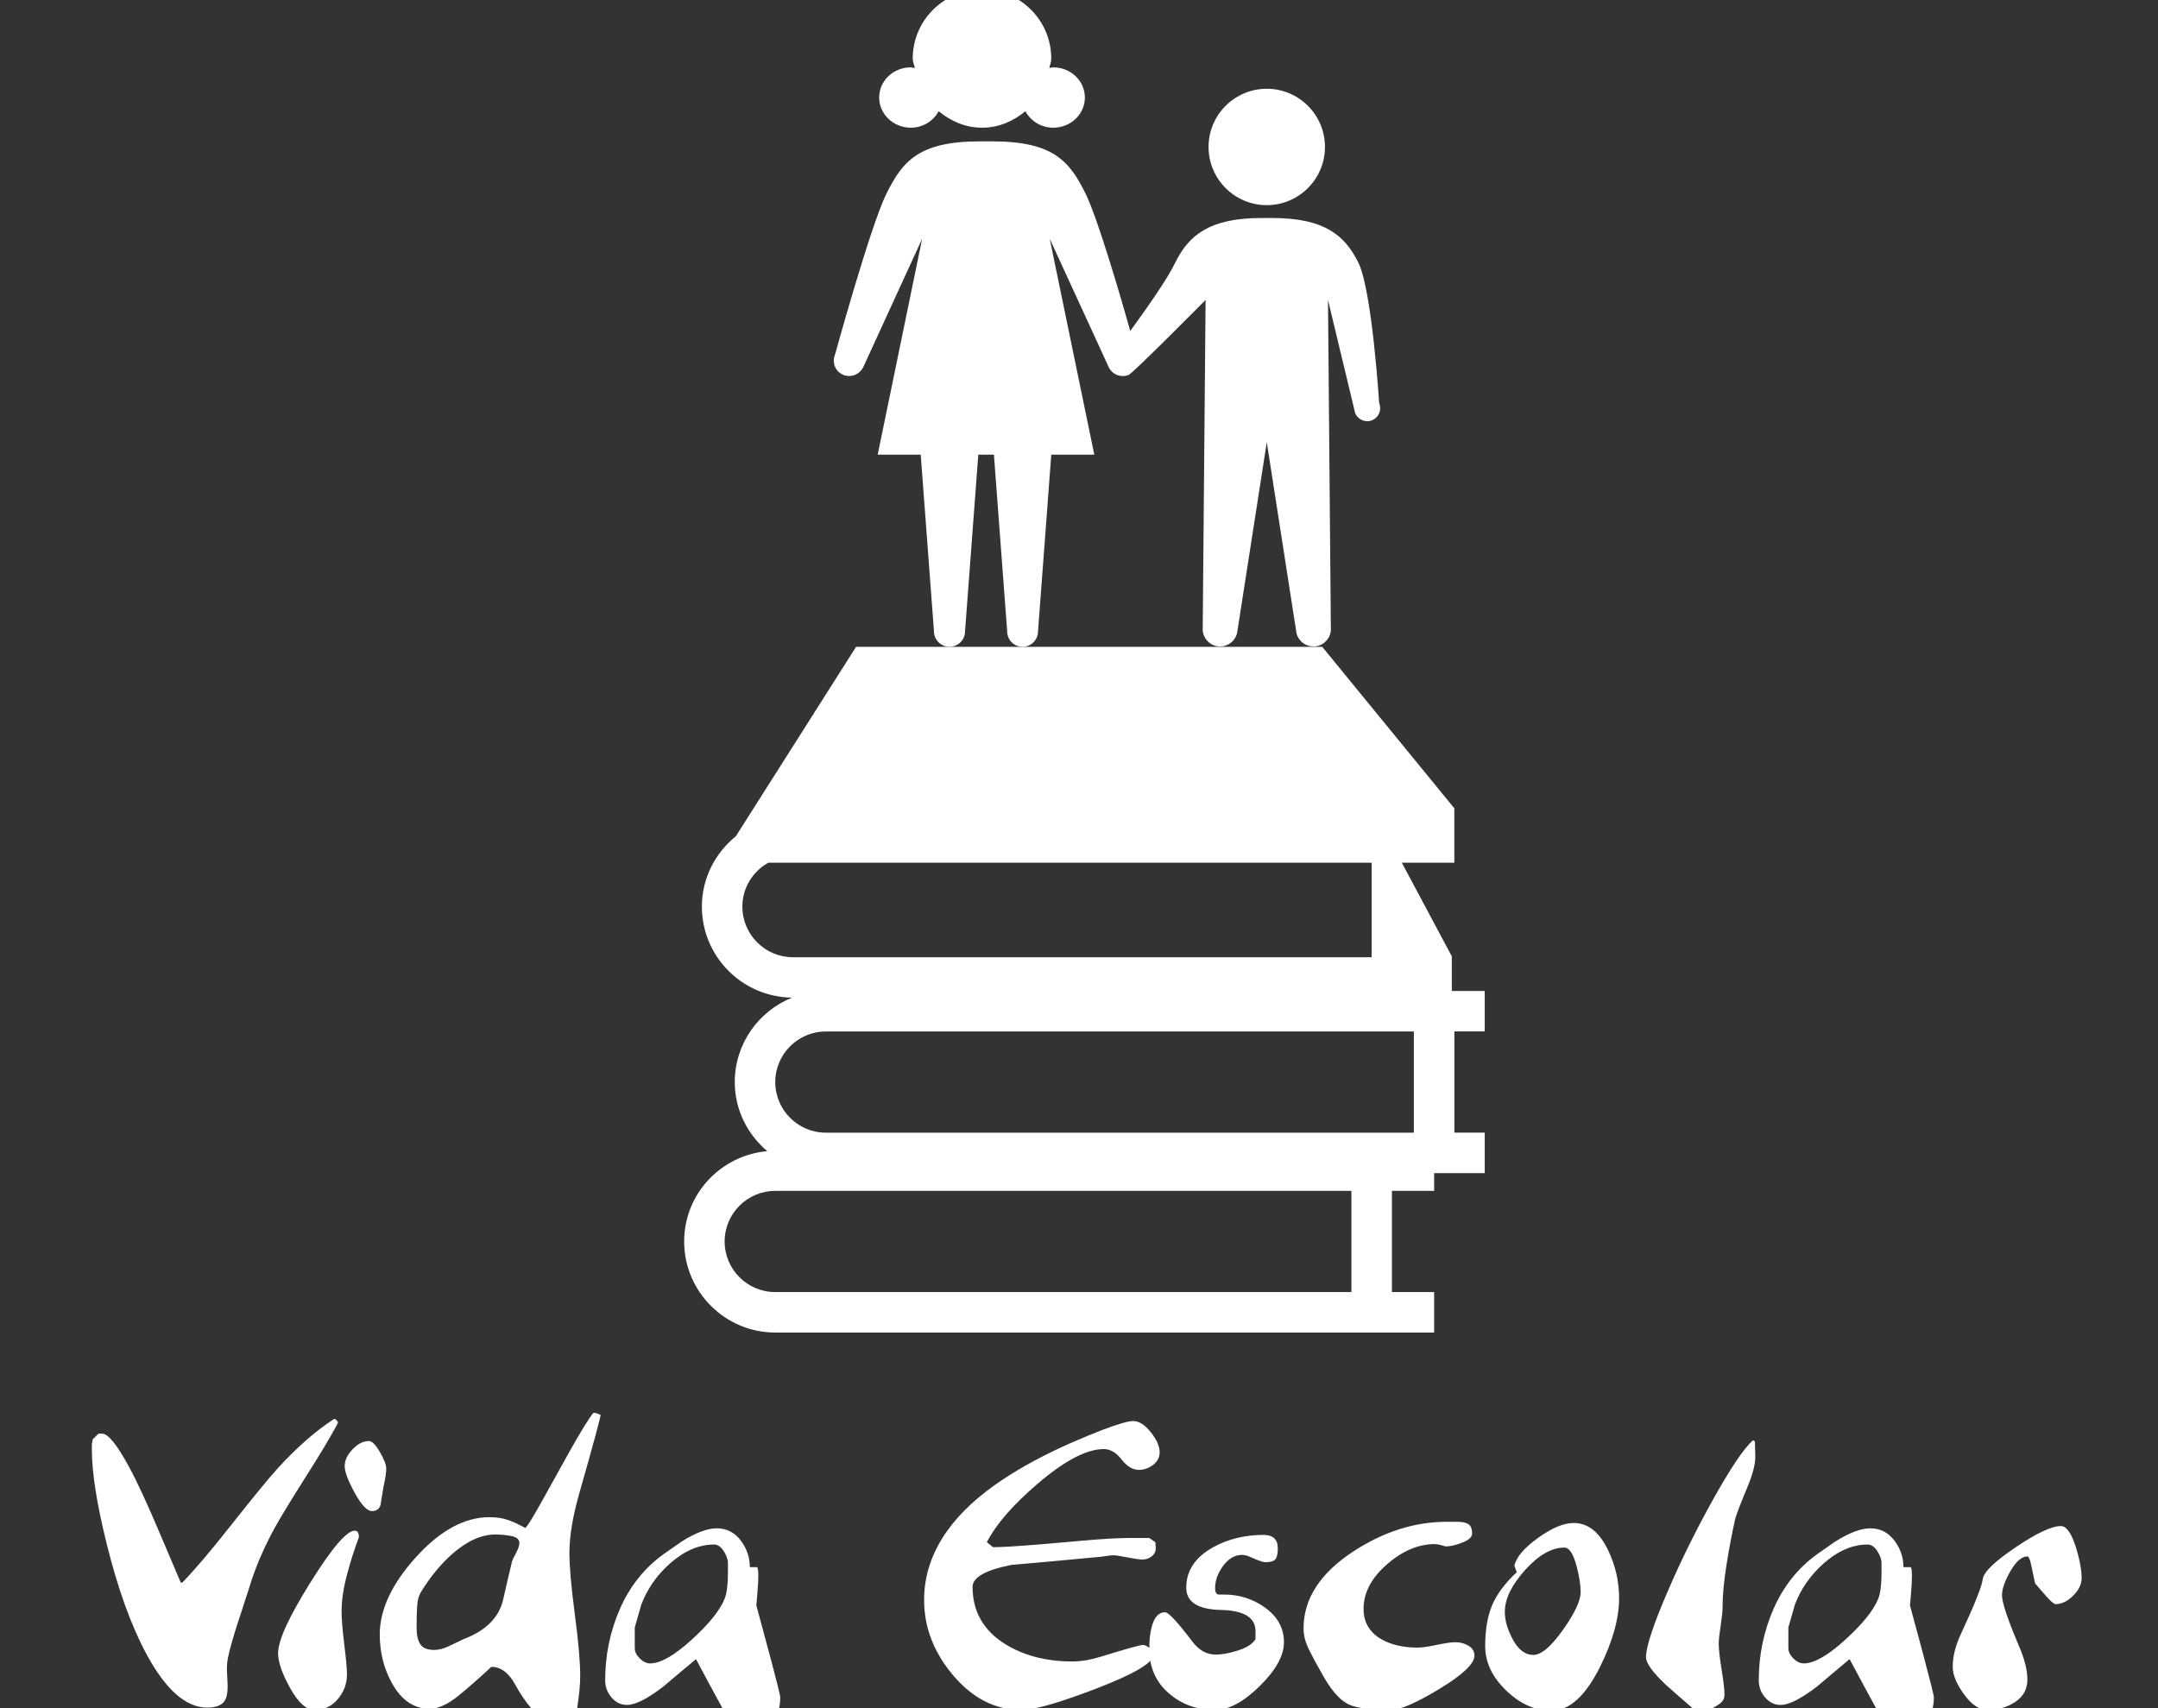
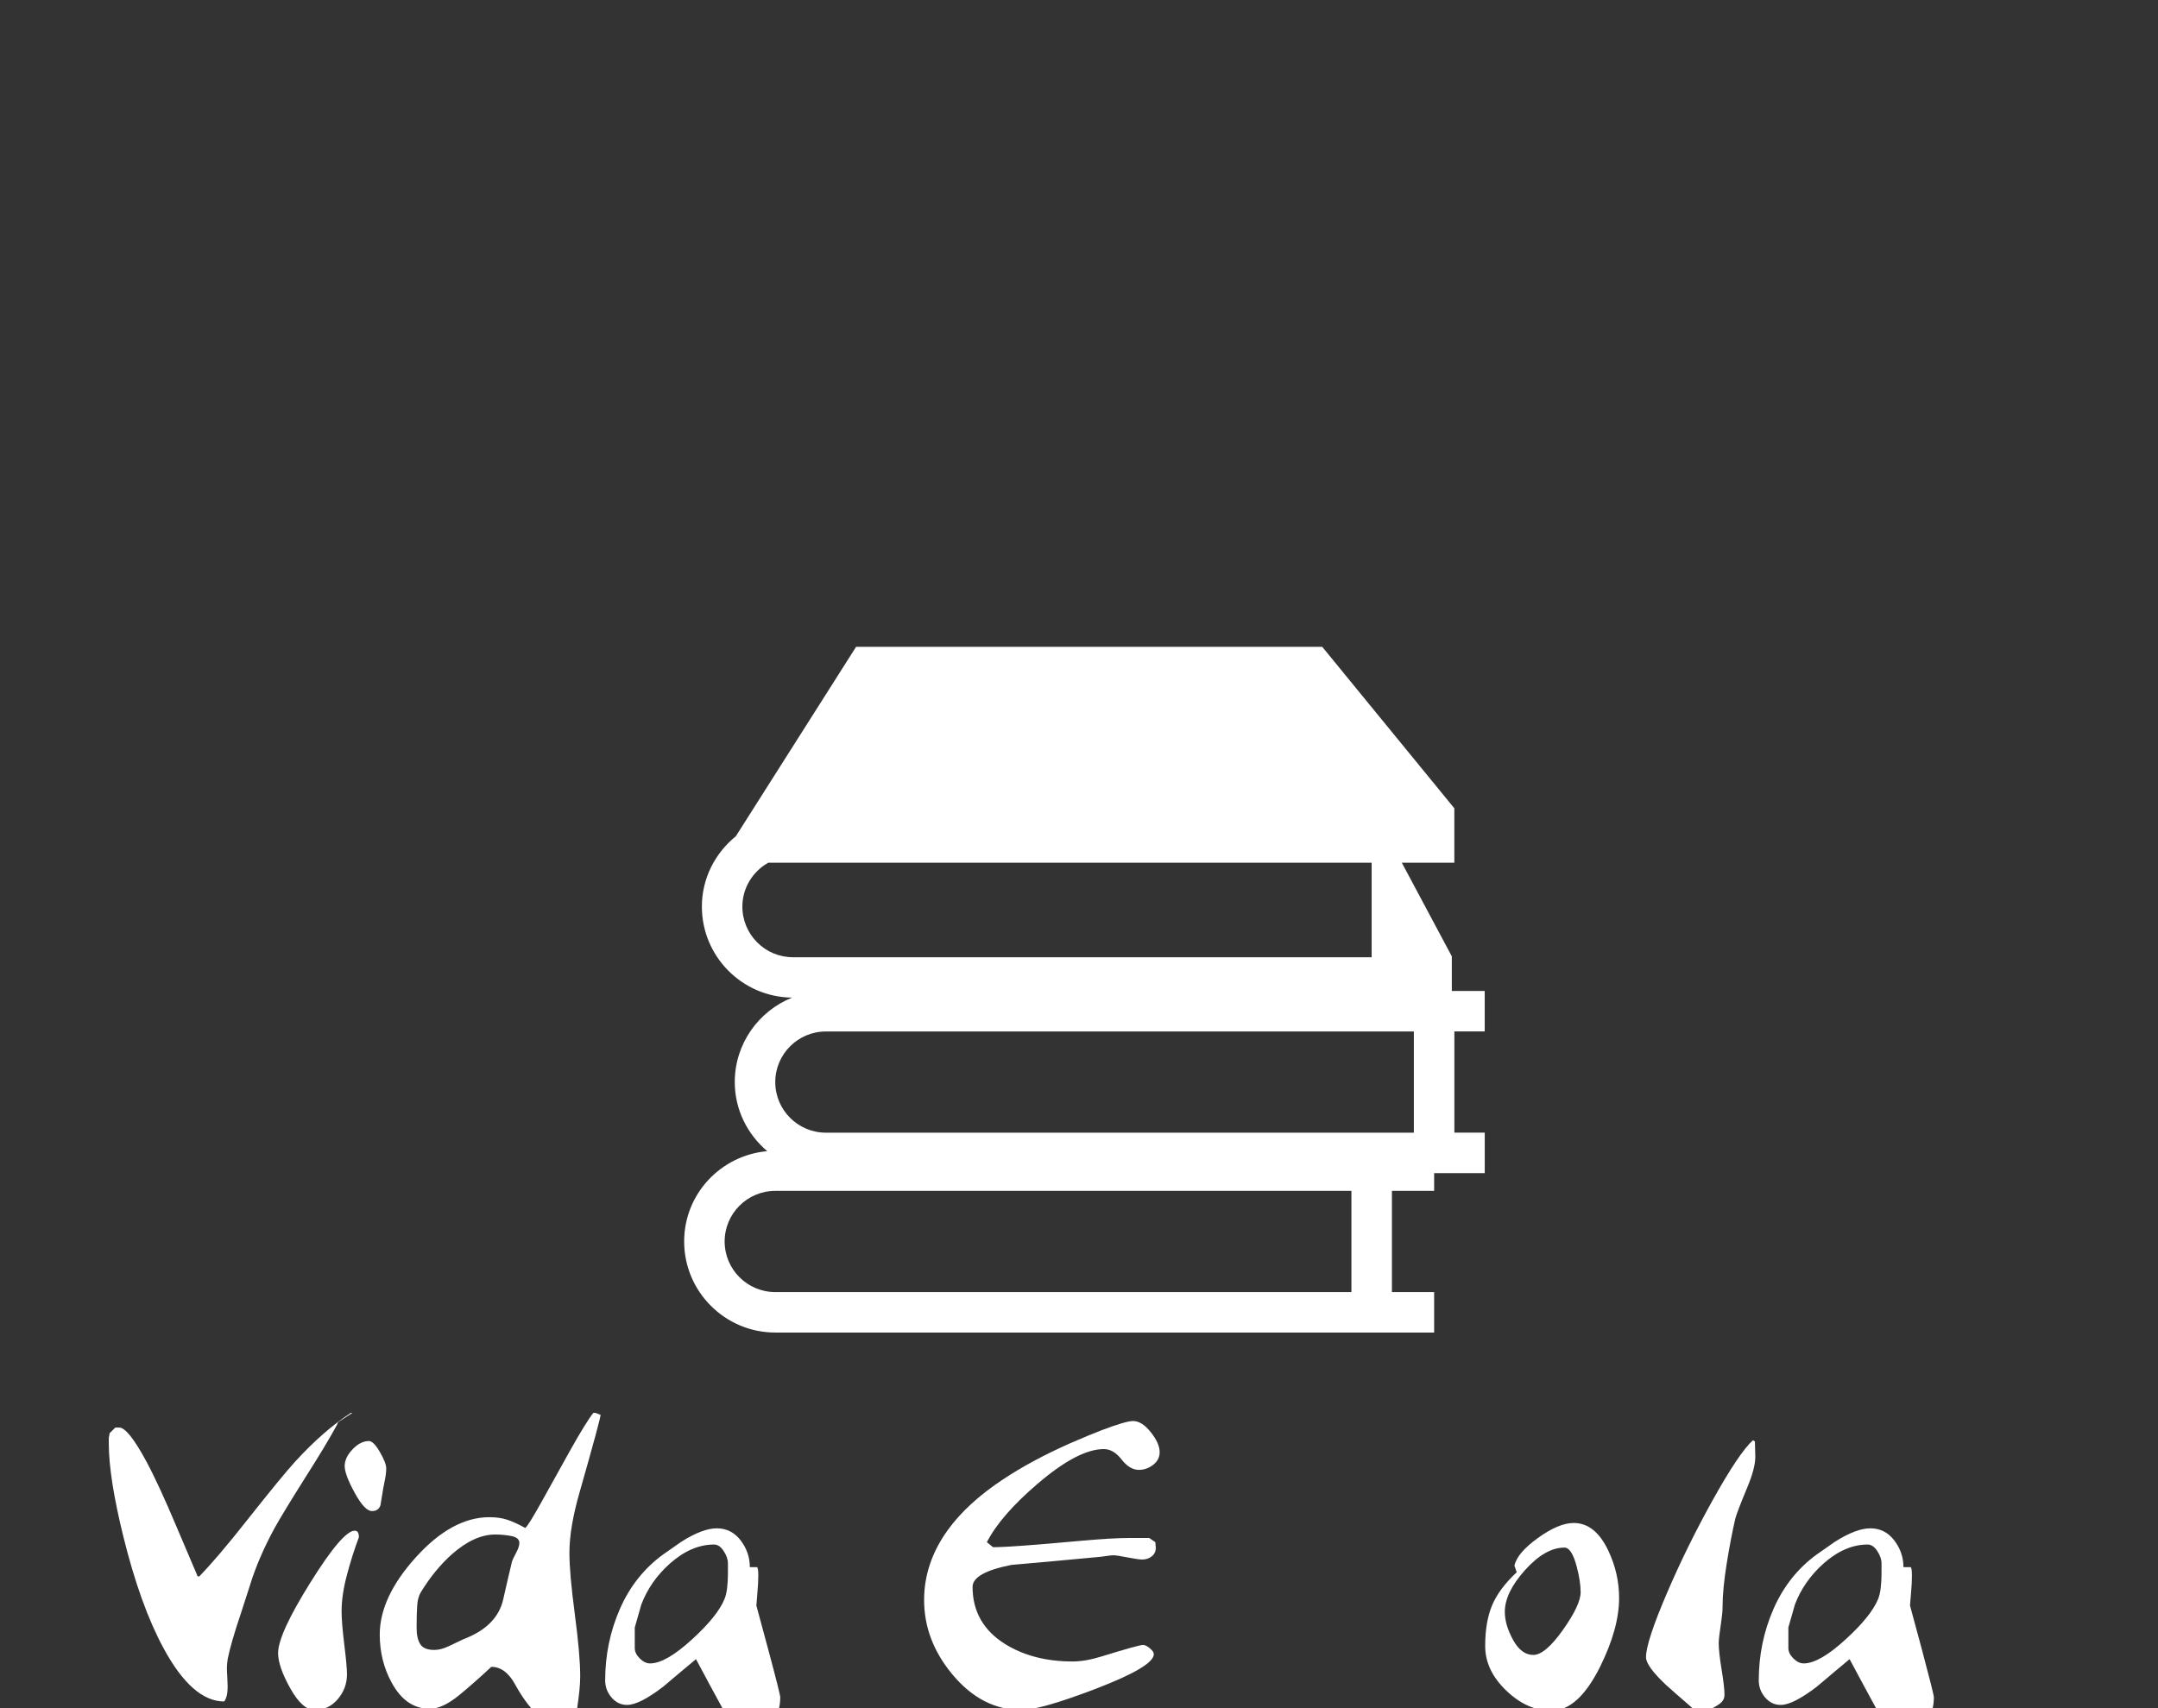
<svg xmlns="http://www.w3.org/2000/svg" version="1.1" id="Camada_1" x="0px" y="0px" width="144px" height="114px" viewBox="0 15 144 114" enable-background="new 0 15 144 114" xml:space="preserve">
  <rect x="0" y="15" width="144" height="114" fill="#333333" stroke="none" />
  <g>
    <g>
-       <path fill="#FFFFFF" d="M22.562,109.913l-0.077,0.18c-0.462,0.856-1.155,2.011-2.081,3.466c-1.027,1.626-1.729,2.783-2.106,3.466    c-0.719,1.334-1.259,2.593-1.617,3.775c-0.12,0.376-0.317,0.984-0.59,1.823c-0.462,1.369-0.762,2.405-0.899,3.106    c-0.034,0.24-0.052,0.437-0.052,0.59c0,0.137,0.009,0.342,0.026,0.617c0.016,0.274,0.025,0.48,0.025,0.617    c0,0.462-0.077,0.795-0.23,1.002c-0.205,0.273-0.583,0.41-1.13,0.41c-1.421,0-2.773-1.189-4.057-3.57    c-1.027-1.901-1.917-4.374-2.67-7.421c-0.651-2.636-0.975-4.716-0.975-6.239c0-0.118,0-0.239,0-0.359    c0.034-0.154,0.052-0.257,0.052-0.308l0.385-0.385h0.257c0.394,0,0.993,0.745,1.797,2.234c0.548,1.011,1.232,2.491,2.054,4.442    c0.908,2.14,1.369,3.227,1.387,3.261h0.103c0.804-0.822,1.874-2.079,3.21-3.775c1.557-1.969,2.619-3.261,3.183-3.878    c1.25-1.369,2.491-2.456,3.723-3.26h0.103L22.562,109.913z" />
+       <path fill="#FFFFFF" d="M22.562,109.913l-0.077,0.18c-0.462,0.856-1.155,2.011-2.081,3.466c-1.027,1.626-1.729,2.783-2.106,3.466    c-0.719,1.334-1.259,2.593-1.617,3.775c-0.12,0.376-0.317,0.984-0.59,1.823c-0.462,1.369-0.762,2.405-0.899,3.106    c-0.034,0.24-0.052,0.437-0.052,0.59c0,0.137,0.009,0.342,0.026,0.617c0.016,0.274,0.025,0.48,0.025,0.617    c0,0.462-0.077,0.795-0.23,1.002c-1.421,0-2.773-1.189-4.057-3.57    c-1.027-1.901-1.917-4.374-2.67-7.421c-0.651-2.636-0.975-4.716-0.975-6.239c0-0.118,0-0.239,0-0.359    c0.034-0.154,0.052-0.257,0.052-0.308l0.385-0.385h0.257c0.394,0,0.993,0.745,1.797,2.234c0.548,1.011,1.232,2.491,2.054,4.442    c0.908,2.14,1.369,3.227,1.387,3.261h0.103c0.804-0.822,1.874-2.079,3.21-3.775c1.557-1.969,2.619-3.261,3.183-3.878    c1.25-1.369,2.491-2.456,3.723-3.26h0.103L22.562,109.913z" />
      <path fill="#FFFFFF" d="M23.949,117.592c-0.291,0.77-0.556,1.605-0.795,2.504c-0.24,0.899-0.36,1.708-0.36,2.427    c0,0.514,0.06,1.257,0.18,2.234c0.12,0.975,0.18,1.635,0.18,1.977c0,0.633-0.205,1.189-0.617,1.669    c-0.41,0.48-0.924,0.719-1.541,0.719c-0.548,0-1.091-0.483-1.63-1.45c-0.54-0.968-0.809-1.751-0.809-2.35    c0-0.838,0.719-2.409,2.157-4.711c1.437-2.302,2.422-3.454,2.953-3.454C23.855,117.155,23.949,117.3,23.949,117.592z     M25.772,112.995c0,0.24-0.034,0.522-0.103,0.847c-0.069,0.326-0.128,0.66-0.18,1.002c-0.052,0.342-0.086,0.549-0.102,0.617    c-0.086,0.257-0.274,0.386-0.565,0.386c-0.326,0-0.711-0.407-1.155-1.22c-0.446-0.813-0.667-1.408-0.667-1.785    s0.175-0.748,0.526-1.116c0.351-0.368,0.714-0.553,1.091-0.553c0.205,0,0.449,0.244,0.731,0.733    C25.631,112.392,25.772,112.756,25.772,112.995z" />
      <path fill="#FFFFFF" d="M40.075,109.426c0,0.171-0.471,1.908-1.412,5.212c-0.446,1.558-0.667,2.892-0.667,4.005    c0,0.908,0.12,2.268,0.36,4.082c0.239,1.814,0.36,3.192,0.36,4.134c0,0.308-0.018,0.628-0.052,0.963    c-0.034,0.334-0.094,0.801-0.18,1.4c-0.41,0.463-0.908,0.694-1.489,0.694c-0.822,0-1.694-0.831-2.619-2.491    c-0.428-0.787-0.959-1.181-1.592-1.181c-0.788,0.736-1.507,1.369-2.157,1.901c-0.736,0.599-1.386,0.899-1.951,0.899    c-1.061,0-1.909-0.582-2.541-1.746c-0.531-0.975-0.795-2.045-0.795-3.21c0-1.66,0.804-3.381,2.414-5.161    c1.609-1.78,3.244-2.671,4.904-2.671c0.444,0,0.838,0.055,1.181,0.167s0.745,0.296,1.207,0.551    c0.12-0.068,0.492-0.663,1.116-1.785c0.624-1.121,1.245-2.238,1.862-3.351c0.719-1.284,1.241-2.131,1.566-2.541h0.154    C39.911,109.366,40.023,109.409,40.075,109.426z M34.656,117.977c0-0.239-0.176-0.393-0.526-0.462    c-0.351-0.068-0.715-0.103-1.091-0.103c-0.924,0-1.883,0.437-2.876,1.309c-0.77,0.685-1.464,1.532-2.081,2.541    c-0.137,0.223-0.219,0.522-0.244,0.9c-0.026,0.376-0.039,0.863-0.039,1.464c0,0.48,0.081,0.847,0.244,1.104    c0.162,0.257,0.475,0.385,0.936,0.385c0.291,0,0.608-0.081,0.95-0.243s0.676-0.321,1.002-0.476    c1.489-0.565,2.371-1.446,2.645-2.645c0.189-0.838,0.385-1.687,0.59-2.543c0.034-0.103,0.123-0.291,0.269-0.565    C34.583,118.371,34.656,118.148,34.656,117.977z" />
      <path fill="#FFFFFF" d="M52.065,128.279c0,0.648-0.171,1.2-0.514,1.651c-0.342,0.453-0.831,0.678-1.464,0.678    c-0.582,0-1.172-0.468-1.771-1.405c-0.633-1.158-1.259-2.316-1.874-3.473c-0.736,0.612-1.464,1.222-2.183,1.834    c-1.061,0.814-1.867,1.221-2.414,1.221c-0.41,0-0.758-0.166-1.04-0.498c-0.282-0.331-0.423-0.711-0.423-1.138    c0-1.688,0.33-3.281,0.988-4.782c0.658-1.499,1.621-2.71,2.889-3.63c0.633-0.443,1.036-0.724,1.207-0.843    c0.942-0.597,1.728-0.895,2.361-0.895c0.651,0,1.182,0.267,1.592,0.801c0.41,0.534,0.616,1.132,0.616,1.792h0.488    c0.052,0.052,0.077,0.239,0.077,0.564c0,0.325-0.018,0.671-0.052,1.037c-0.034,0.368-0.06,0.687-0.077,0.96    c0.359,1.315,0.624,2.297,0.795,2.945C51.799,127.082,52.065,128.142,52.065,128.279z M48.573,119.33    c0-0.256-0.094-0.527-0.283-0.817c-0.189-0.288-0.403-0.433-0.642-0.433c-1.011,0-1.994,0.425-2.953,1.275    c-0.874,0.782-1.507,1.692-1.901,2.73l-0.437,1.531v1.377c0,0.239,0.111,0.468,0.334,0.69c0.222,0.222,0.453,0.331,0.694,0.331    c0.701,0,1.644-0.544,2.825-1.633c1.113-1.02,1.823-1.904,2.131-2.653c0.086-0.204,0.145-0.458,0.18-0.765    c0.034-0.306,0.052-0.603,0.052-0.892v-0.74H48.573z" />
      <path fill="#FFFFFF" d="M77.382,111.917c0,0.342-0.146,0.624-0.436,0.847c-0.291,0.223-0.608,0.334-0.95,0.334    c-0.41,0-0.796-0.232-1.155-0.694c-0.36-0.463-0.754-0.694-1.182-0.694c-1.147,0-2.619,0.77-4.417,2.311    c-1.644,1.403-2.773,2.705-3.39,3.903l0.41,0.334c0.822,0,2.712-0.137,5.674-0.41c1.489-0.137,2.636-0.205,3.44-0.205h1.309    l0.41,0.282l0.026,0.334c0.016,0.24-0.064,0.437-0.244,0.592c-0.18,0.154-0.398,0.23-0.655,0.23c-0.189,0-0.519-0.047-0.988-0.141    c-0.472-0.094-0.784-0.141-0.938-0.141c-0.103,0-0.269,0.016-0.501,0.052c-0.232,0.034-0.355,0.05-0.373,0.05    c-1.986,0.189-3.964,0.368-5.931,0.54c-1.729,0.342-2.593,0.829-2.593,1.464c0,1.644,0.728,2.919,2.183,3.826    c1.25,0.77,2.748,1.155,4.494,1.155c0.565,0,1.207-0.111,1.926-0.334c1.66-0.514,2.585-0.77,2.773-0.77    c0.12,0,0.271,0.073,0.449,0.219c0.18,0.146,0.269,0.278,0.269,0.398c0,0.549-1.293,1.318-3.877,2.311    c-2.465,0.941-4.117,1.412-4.955,1.412c-1.763,0-3.304-0.796-4.622-2.388c-1.25-1.507-1.874-3.158-1.874-4.955    c0-1.643,0.522-3.192,1.566-4.647c0.874-1.216,2.115-2.354,3.723-3.415c1.266-0.838,2.748-1.635,4.442-2.388    c0.908-0.394,1.609-0.685,2.106-0.874c1.079-0.41,1.781-0.617,2.106-0.617c0.393,0,0.787,0.248,1.181,0.745    C77.186,111.078,77.382,111.523,77.382,111.917z" />
-       <path fill="#FFFFFF" d="M85.676,124.601c0,0.891-0.54,1.867-1.617,2.928c-1.079,1.061-2.072,1.592-2.978,1.592    c-1.216,0-2.251-0.376-3.106-1.13c-0.857-0.753-1.284-1.728-1.284-2.926c0-0.583,0.05-1.07,0.154-1.464    c0.171-0.667,0.471-1.002,0.899-1.002c0.223,0,0.822,0.642,1.797,1.926c0.444,0.599,0.968,0.899,1.567,0.899    c0.444,0,0.954-0.094,1.527-0.282c0.574-0.189,0.954-0.437,1.143-0.745v-0.539c0-0.908-0.77-1.378-2.311-1.412    c-1.541-0.034-2.311-0.531-2.311-1.489c0-1.13,0.599-2.029,1.797-2.697c0.993-0.548,2.115-0.821,3.364-0.821    c0.633,0,0.949,0.3,0.949,0.899c0,0.359-0.055,0.603-0.166,0.731c-0.112,0.128-0.339,0.193-0.68,0.193    c-0.137,0-0.454-0.111-0.95-0.334c-0.223-0.103-0.42-0.155-0.59-0.155c-0.48,0-0.899,0.242-1.257,0.725    c-0.36,0.483-0.54,0.979-0.54,1.487c0,0.288,0.086,0.433,0.257,0.433c0.137,0,0.248,0,0.334,0c0.993,0,1.883,0.274,2.67,0.822    C85.232,122.855,85.676,123.642,85.676,124.601z" />
-       <path fill="#FFFFFF" d="M98.386,125.5c0,0.531-0.775,1.268-2.324,2.208c-1.549,0.942-2.632,1.412-3.247,1.412    c-1.387,0-2.337-0.128-2.851-0.385c-0.617-0.308-1.232-1.045-1.849-2.208c-0.257-0.444-0.51-0.915-0.758-1.412    c-0.248-0.496-0.373-0.975-0.373-1.439c0-1.985,1.121-3.706,3.363-5.161c2.003-1.3,4.066-1.952,6.188-1.952    c0.308,0,0.548,0,0.719,0c0.308,0,0.548,0.05,0.719,0.152c0.171,0.101,0.257,0.311,0.257,0.632c0,0.237-0.219,0.438-0.656,0.607    c-0.437,0.169-0.809,0.253-1.116,0.253c-0.325-0.103-0.565-0.155-0.719-0.155c-1.095,0-2.161,0.452-3.197,1.357    c-1.036,0.904-1.553,1.893-1.553,2.967c0,0.887,0.393,1.561,1.181,2.021c0.651,0.375,1.464,0.563,2.439,0.563    c0.273,0,0.694-0.06,1.257-0.18c0.565-0.118,0.984-0.18,1.259-0.18c0.307,0,0.594,0.077,0.86,0.232    C98.253,124.986,98.386,125.209,98.386,125.5z" />
      <path fill="#FFFFFF" d="M108.04,121.648c0,1.352-0.42,2.876-1.259,4.57c-0.975,1.969-2.063,2.953-3.26,2.953    c-1.079,0-2.084-0.449-3.017-1.348c-0.934-0.899-1.4-1.887-1.4-2.965c0-1.079,0.154-1.986,0.462-2.721    c0.308-0.735,0.856-1.473,1.644-2.208l-0.155-0.437c0.12-0.565,0.642-1.181,1.567-1.848c0.924-0.668,1.719-1.002,2.388-1.002    c0.959,0,1.728,0.616,2.311,1.848C107.8,119.5,108.04,120.553,108.04,121.648z M105.473,121.263c0-0.478-0.086-1.043-0.257-1.694    c-0.223-0.856-0.497-1.284-0.822-1.284c-0.857,0-1.733,0.501-2.632,1.502c-0.899,1.002-1.348,1.93-1.348,2.785    c0,0.583,0.184,1.207,0.551,1.875c0.368,0.667,0.817,1.002,1.348,1.002c0.53,0,1.189-0.556,1.977-1.669    C105.079,122.667,105.473,121.828,105.473,121.263z" />
      <path fill="#FFFFFF" d="M117.129,112.224c0,0.512-0.18,1.198-0.54,2.054c-0.462,1.113-0.728,1.806-0.796,2.079    c-0.205,0.891-0.398,1.901-0.578,3.03c-0.18,1.13-0.271,2.079-0.271,2.851c0,0.257-0.025,0.556-0.077,0.899    c-0.12,0.804-0.18,1.309-0.18,1.515c0,0.394,0.064,0.984,0.193,1.771c0.128,0.788,0.193,1.352,0.193,1.694    c0,0.205-0.082,0.381-0.244,0.526c-0.162,0.145-0.492,0.339-0.988,0.578c-0.068-0.016-0.18-0.038-0.334-0.064    c-0.155-0.026-0.308-0.048-0.463-0.064c-1.045-0.906-1.669-1.454-1.874-1.643c-0.891-0.838-1.335-1.455-1.335-1.849    c0-0.685,0.471-2.122,1.412-4.314c0.874-2.037,1.875-4.073,3.005-6.111c1.198-2.156,2.106-3.509,2.721-4.057l0.128,0.077    L117.129,112.224z" />
      <path fill="#FFFFFF" d="M129.044,128.279c0,0.648-0.171,1.2-0.514,1.651c-0.342,0.453-0.831,0.678-1.464,0.678    c-0.582,0-1.172-0.468-1.771-1.405c-0.633-1.158-1.257-2.316-1.874-3.473c-0.736,0.612-1.464,1.222-2.183,1.834    c-1.062,0.814-1.867,1.221-2.414,1.221c-0.41,0-0.758-0.166-1.04-0.498c-0.282-0.331-0.424-0.711-0.424-1.138    c0-1.688,0.33-3.281,0.988-4.782c0.66-1.499,1.621-2.71,2.889-3.63c0.633-0.443,1.036-0.724,1.207-0.843    c0.94-0.597,1.728-0.895,2.361-0.895c0.651,0,1.181,0.267,1.592,0.801c0.41,0.534,0.617,1.132,0.617,1.792h0.488    c0.052,0.052,0.077,0.239,0.077,0.564c0,0.325-0.016,0.671-0.05,1.037c-0.035,0.368-0.06,0.687-0.077,0.96    c0.359,1.315,0.624,2.297,0.796,2.945C128.777,127.082,129.044,128.142,129.044,128.279z M125.551,119.33    c0-0.256-0.094-0.527-0.283-0.817c-0.189-0.288-0.402-0.433-0.642-0.433c-1.011,0-1.995,0.425-2.953,1.275    c-0.872,0.782-1.507,1.692-1.901,2.73l-0.437,1.531v1.377c0,0.239,0.112,0.468,0.334,0.69c0.223,0.222,0.454,0.331,0.694,0.331    c0.702,0,1.644-0.544,2.825-1.633c1.113-1.02,1.823-1.904,2.131-2.653c0.084-0.204,0.145-0.458,0.18-0.765    c0.034-0.306,0.052-0.603,0.052-0.892v-0.74H125.551z" />
-       <path fill="#FFFFFF" d="M138.904,120.339c0,0.394-0.189,0.779-0.565,1.155c-0.376,0.376-0.77,0.565-1.181,0.565    c-0.103,0-0.334-0.205-0.694-0.617c-0.223-0.257-0.444-0.514-0.667-0.77c-0.103-0.496-0.193-0.92-0.269-1.271    c-0.077-0.35-0.159-0.526-0.244-0.526c-0.376,0-0.753,0.326-1.129,0.977c-0.376,0.651-0.565,1.189-0.565,1.617    c0,0.48,0.385,1.626,1.155,3.441c0.359,0.838,0.539,1.567,0.539,2.183c0,0.634-0.269,1.13-0.809,1.49    c-0.539,0.359-1.161,0.539-1.862,0.539c-0.531,0-1.049-0.346-1.553-1.04c-0.505-0.694-0.758-1.305-0.758-1.836    c0-0.685,0.18-1.412,0.54-2.183c0.924-1.986,1.411-3.21,1.464-3.673c0.05-0.462,0.779-1.168,2.183-2.118    c1.403-0.949,2.414-1.425,3.03-1.425c0.376,0,0.719,0.497,1.027,1.489C138.784,119.123,138.904,119.792,138.904,120.339z" />
    </g>
    <g>
      <path fill="#FFFFFF" d="M99.073,83.838v-2.702h-2.195v-2.31l-3.336-6.248h3.504v-3.633l-8.816-10.777H57.125l-8.022,12.639    c-1.372,1.116-2.268,2.797-2.268,4.7c0,3.332,2.695,6.039,6.019,6.073c-2.235,0.899-3.824,3.081-3.824,5.635    c0,1.855,0.853,3.497,2.166,4.613c-3.099,0.276-5.543,2.856-5.543,6.025c0,3.352,2.728,6.08,6.08,6.08h43.965v-2.702h-2.816    v-6.754h2.816v-1.183h3.377v-2.702h-2.027v-6.754h2.025V83.838z M49.537,75.508c0-1.26,0.701-2.349,1.724-2.929h40.267v6.306    H52.914C51.052,78.887,49.537,77.37,49.537,75.508z M90.178,101.232H51.731c-1.862,0-3.377-1.514-3.377-3.377    c0-1.863,1.515-3.377,3.377-3.377h38.447V101.232z M94.345,90.594H55.11c-1.863,0-3.378-1.514-3.378-3.377    c0-1.863,1.515-3.377,3.378-3.377h39.235V90.594z" />
      <path fill="#FFFFFF" d="M53.235,94.478" />
-       <path fill="#FFFFFF" d="M84.529,20.924c-2.142,0-3.884,1.742-3.884,3.884s1.743,3.884,3.884,3.884    c2.142,0,3.884-1.743,3.884-3.884C88.415,22.666,86.673,20.924,84.529,20.924L84.529,20.924z M72.392,21.509    c0,1.114-0.943,2.014-2.115,2.014c-0.817,0-1.5-0.457-1.857-1.1c-0.789,0.657-1.771,1.1-2.885,1.1c-1.118,0-2.1-0.442-2.9-1.1    c-0.346,0.643-1.042,1.1-1.86,1.1c-1.153,0-2.11-0.899-2.11-2.014c0-1.114,0.943-2.014,2.11-2.014    c0.104,0,0.175,0.043,0.272,0.043c-0.039-0.215-0.142-0.4-0.142-0.628c0-2.543,2.074-4.613,4.631-4.613    c2.553,0,4.613,2.071,4.613,4.613c0,0.228-0.089,0.413-0.128,0.628c0.086-0.014,0.167-0.043,0.257-0.043    C71.449,19.496,72.392,20.395,72.392,21.509L72.392,21.509z M91.557,43.045c-0.429,0.185-0.943-0.029-1.128-0.471l-1.814-7.556    l0.19,21.871c0.054,0.624-0.428,1.197-1.047,1.251c-0.66,0.058-1.217-0.425-1.271-1.05L84.53,44.513l-1.956,12.578    c-0.054,0.624-0.612,1.106-1.271,1.05c-0.619-0.054-1.101-0.627-1.047-1.251l0.191-21.871c0,0-4.827,4.871-5.127,5    c-0.529,0.214-1.129-0.029-1.356-0.558l-3.917-8.526l2.974,14.41h-2.871L69.265,57.14c0,0.558-0.457,1.028-1.032,1.028    c-0.568,0-1.025-0.471-1.025-1.028l-0.885-11.797H65.28L64.395,57.14c0,0.558-0.457,1.028-1.047,1.028    c-0.554,0-1.025-0.471-1.025-1.028l-0.885-11.797h-2.871l2.967-14.41l-3.91,8.526c-0.232,0.529-0.832,0.772-1.357,0.558    c-0.532-0.228-0.772-0.829-0.546-1.357c0,0,2.331-8.469,3.404-10.683c1.085-2.199,2.156-3.542,6.254-3.542h0.842    c4.086,0,5.171,1.343,6.242,3.542c0.782,1.614,2.242,6.555,2.957,9.112c1.042-1.429,2.456-3.427,2.999-4.556    c0.914-1.857,2.313-2.984,5.77-2.984h0.7c3.455,0,4.841,1.128,5.755,2.984c0.914,1.857,1.385,9.368,1.385,9.368    C92.214,42.347,92.013,42.86,91.557,43.045z" />
    </g>
  </g>
</svg>